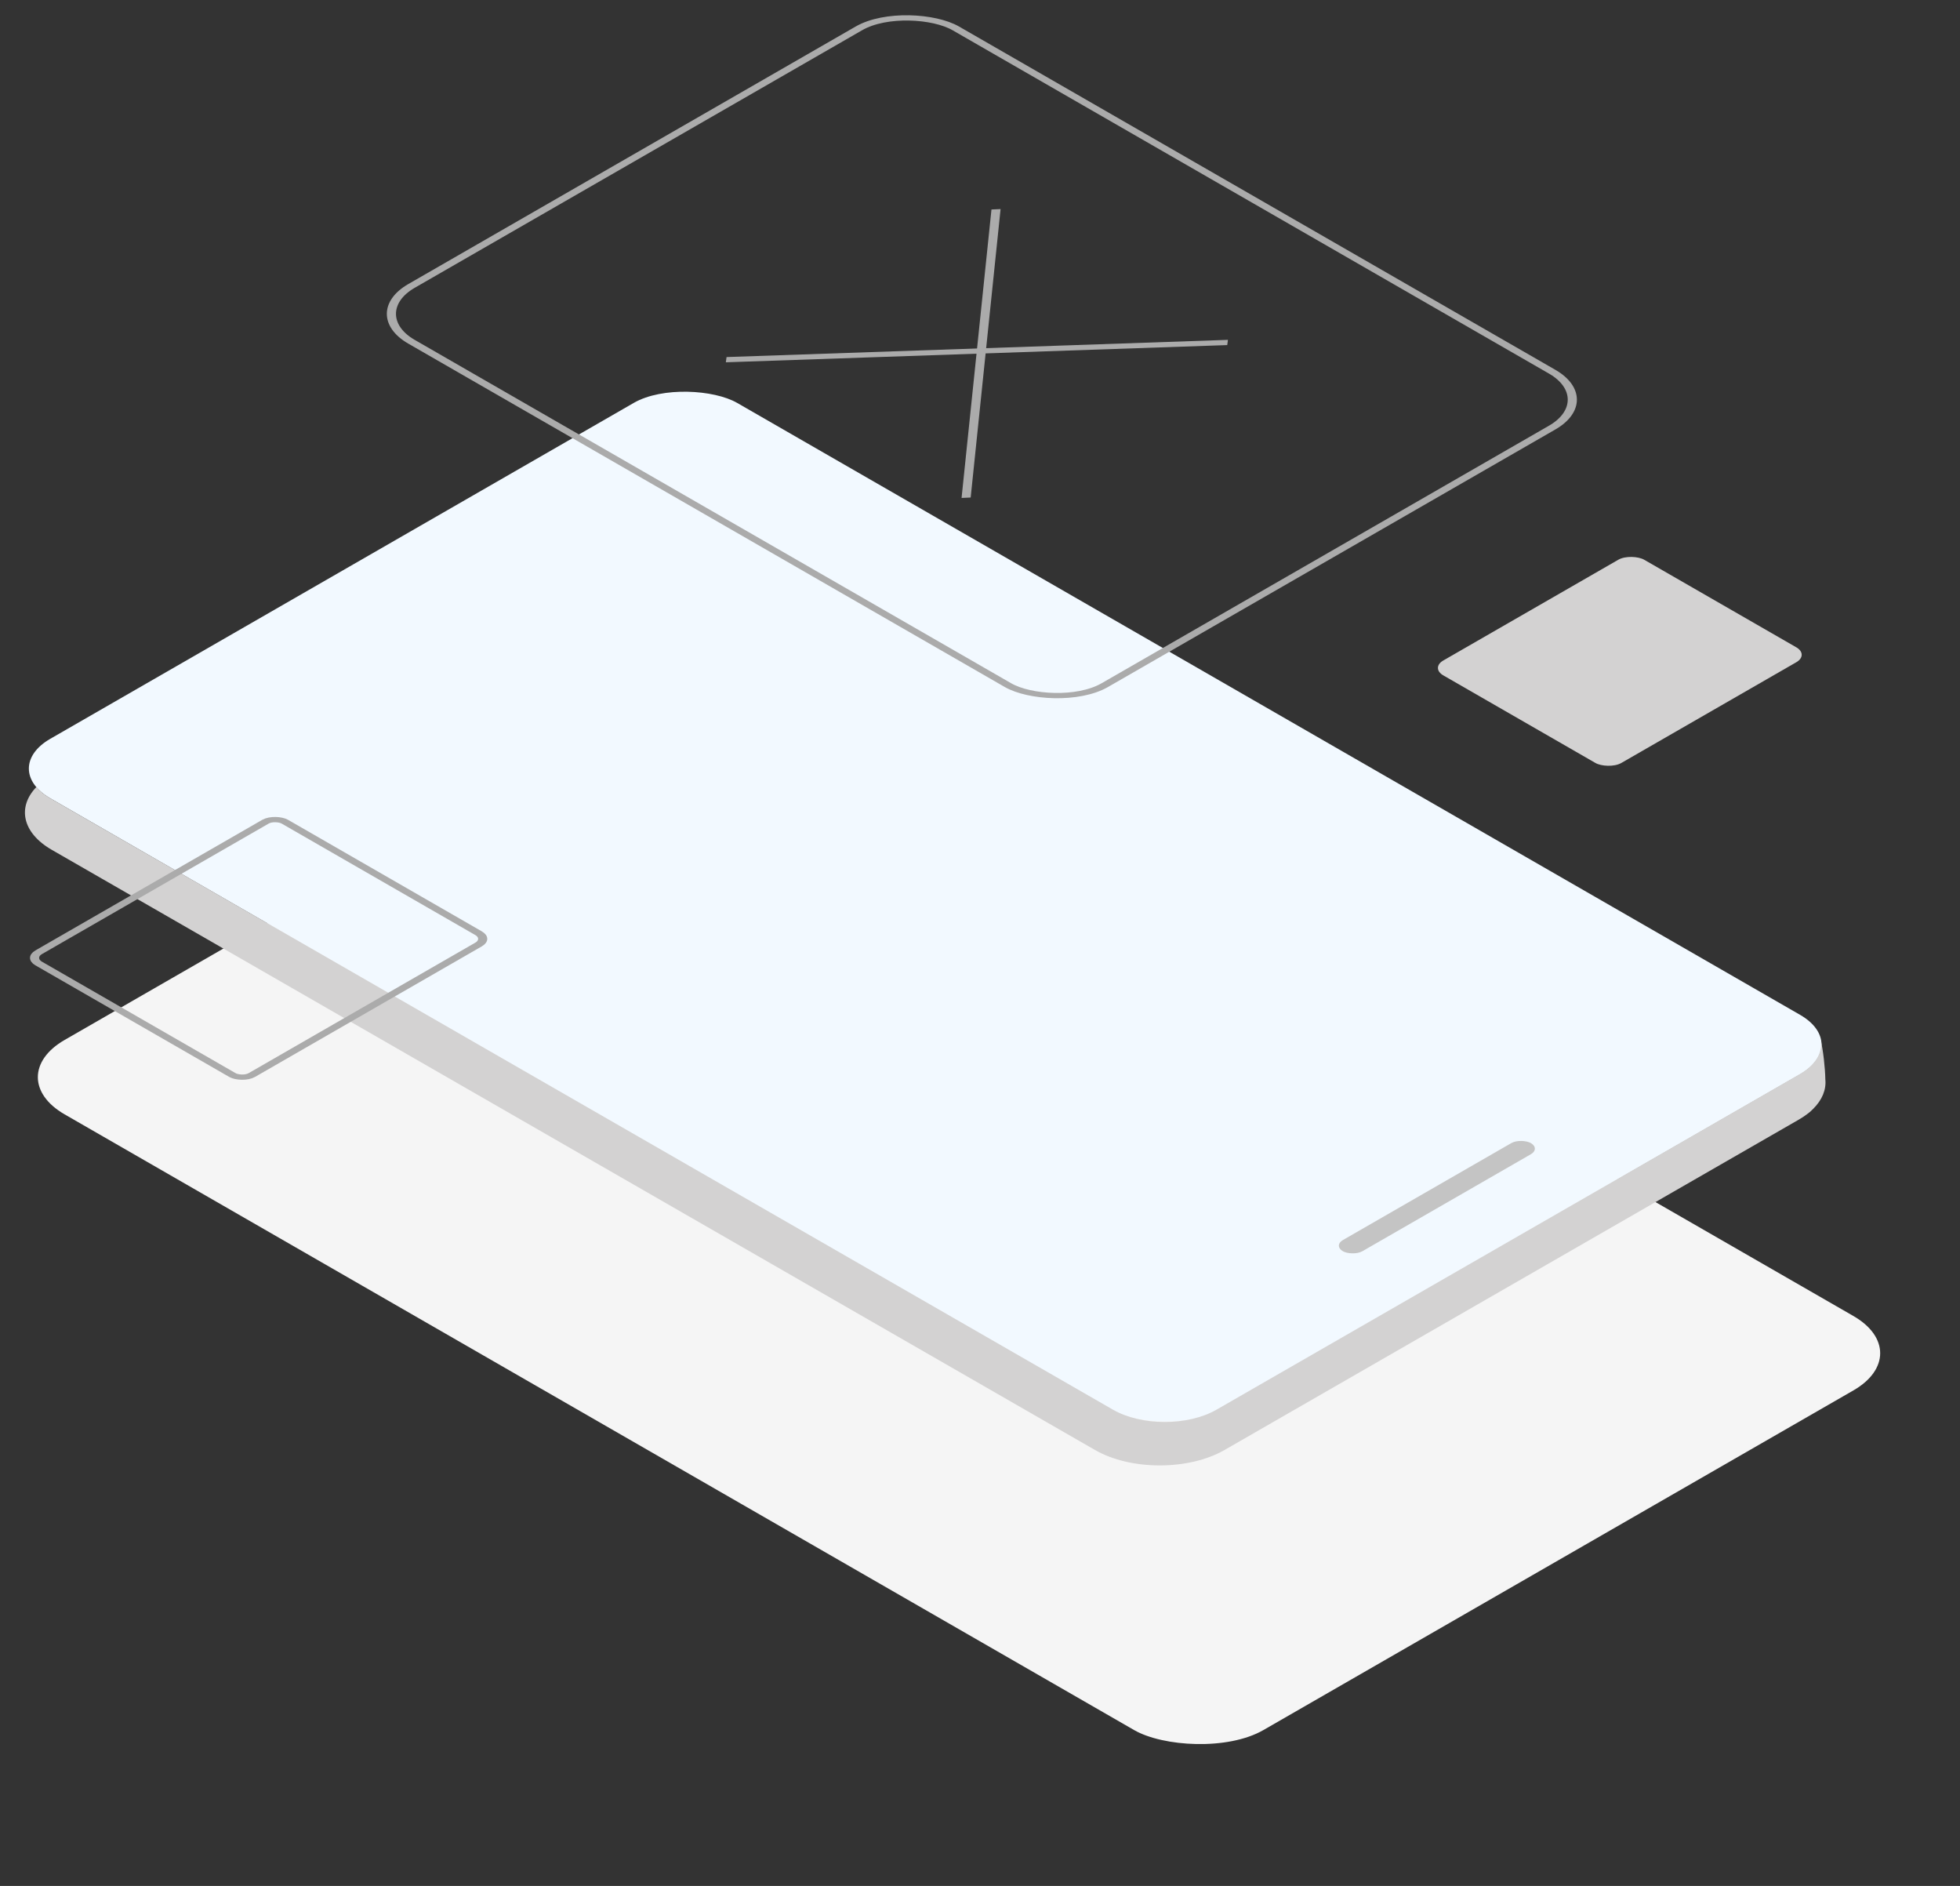
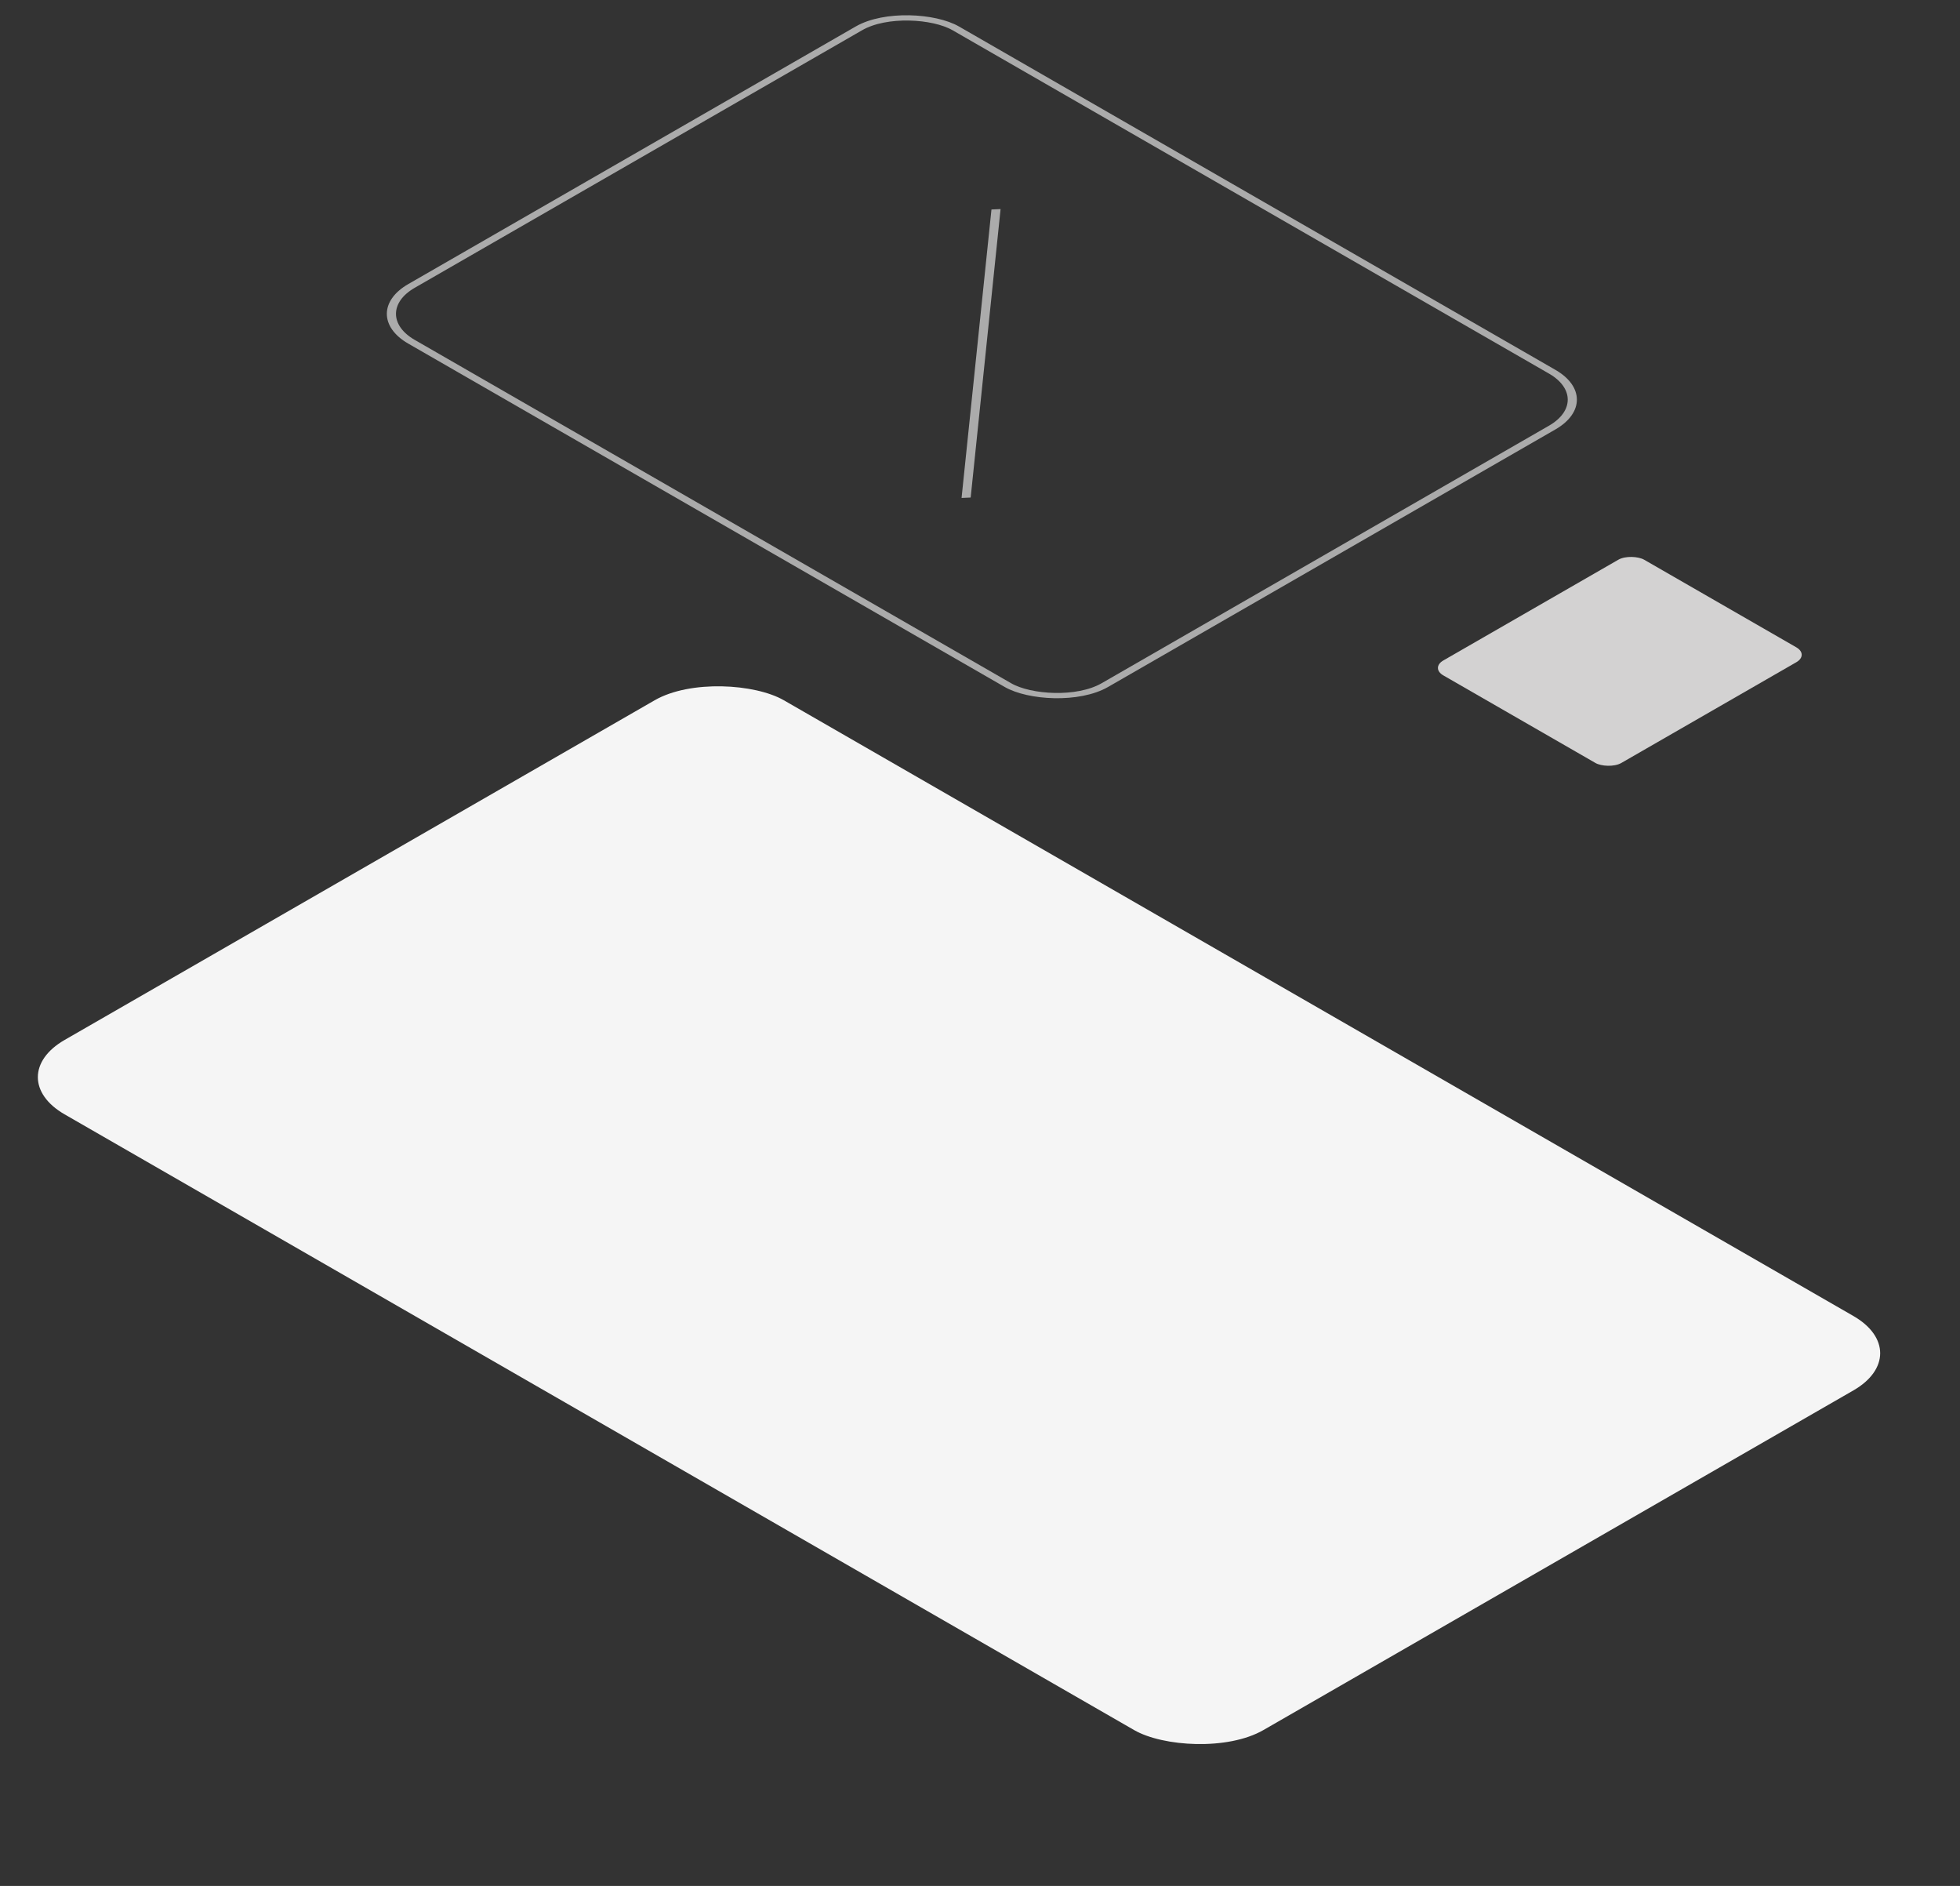
<svg xmlns="http://www.w3.org/2000/svg" width="263" height="253" viewBox="0 0 263 253" fill="none">
  <rect x="0" y="0" width="263" height="253" fill="#333333" stroke="none" />
  <g clip-path="url(#clip0)">
    <rect width="111.318" height="185.53" rx="10" transform="matrix(0.867 -0.499 0.867 0.499 0 144.5)" fill="#F5F5F5" />
-     <rect width="106.304" height="180.516" rx="8" transform="matrix(0.867 -0.499 0.867 0.499 -0.19 103.103)" fill="#F2F9FF" />
-     <path d="M4.877 105.584C5.342 106.132 5.971 106.647 6.764 107.102L149.334 189.103C153.175 191.312 159.403 191.312 163.243 189.103L241.483 144.102C243.677 142.841 244.618 141.131 244.305 139.485C244.638 140.856 244.905 143.275 244.929 144.786C245.071 146.154 244.524 147.542 243.288 148.763C243.046 149.019 242.782 149.251 242.5 149.447C242.153 149.712 241.77 149.967 241.35 150.208L164.316 194.515C159.515 197.277 151.73 197.276 146.929 194.515L6.948 114.004C2.982 111.723 2.292 108.272 4.877 105.584Z" fill="#D3D2D2" />
-     <rect width="29.083" height="3.009" rx="1.504" transform="matrix(0.867 -0.499 0.867 0.499 178.892 167.103)" fill="#C4C4C4" />
    <rect width="31.089" height="27.552" rx="2" transform="matrix(0.867 -0.499 0.867 0.499 191.932 89.603)" fill="#D3D2D2" />
-     <rect x="0.867" width="38.112" height="32.998" rx="1.5" transform="matrix(0.867 -0.499 0.867 0.499 3.127 128.932)" stroke="#ABABAB" />
    <rect x="0.867" width="84.243" height="107.309" rx="7.5" transform="matrix(0.867 -0.499 0.867 0.499 47.96 42.535)" stroke="#ABABAB" />
-     <line y1="-0.5" x2="54.966" y2="-0.5" transform="matrix(1.224 -0.042 -0.094 0.703 97.397 48.602)" stroke="#ABABAB" />
    <line y1="-0.5" x2="54.966" y2="-0.5" transform="matrix(-0.073 0.704 -1.222 0.054 133.039 28.102)" stroke="#ABABAB" />
  </g>
  <defs>
    <clipPath id="clip0">
      <rect width="263" height="253" fill="white" />
    </clipPath>
  </defs>
</svg>